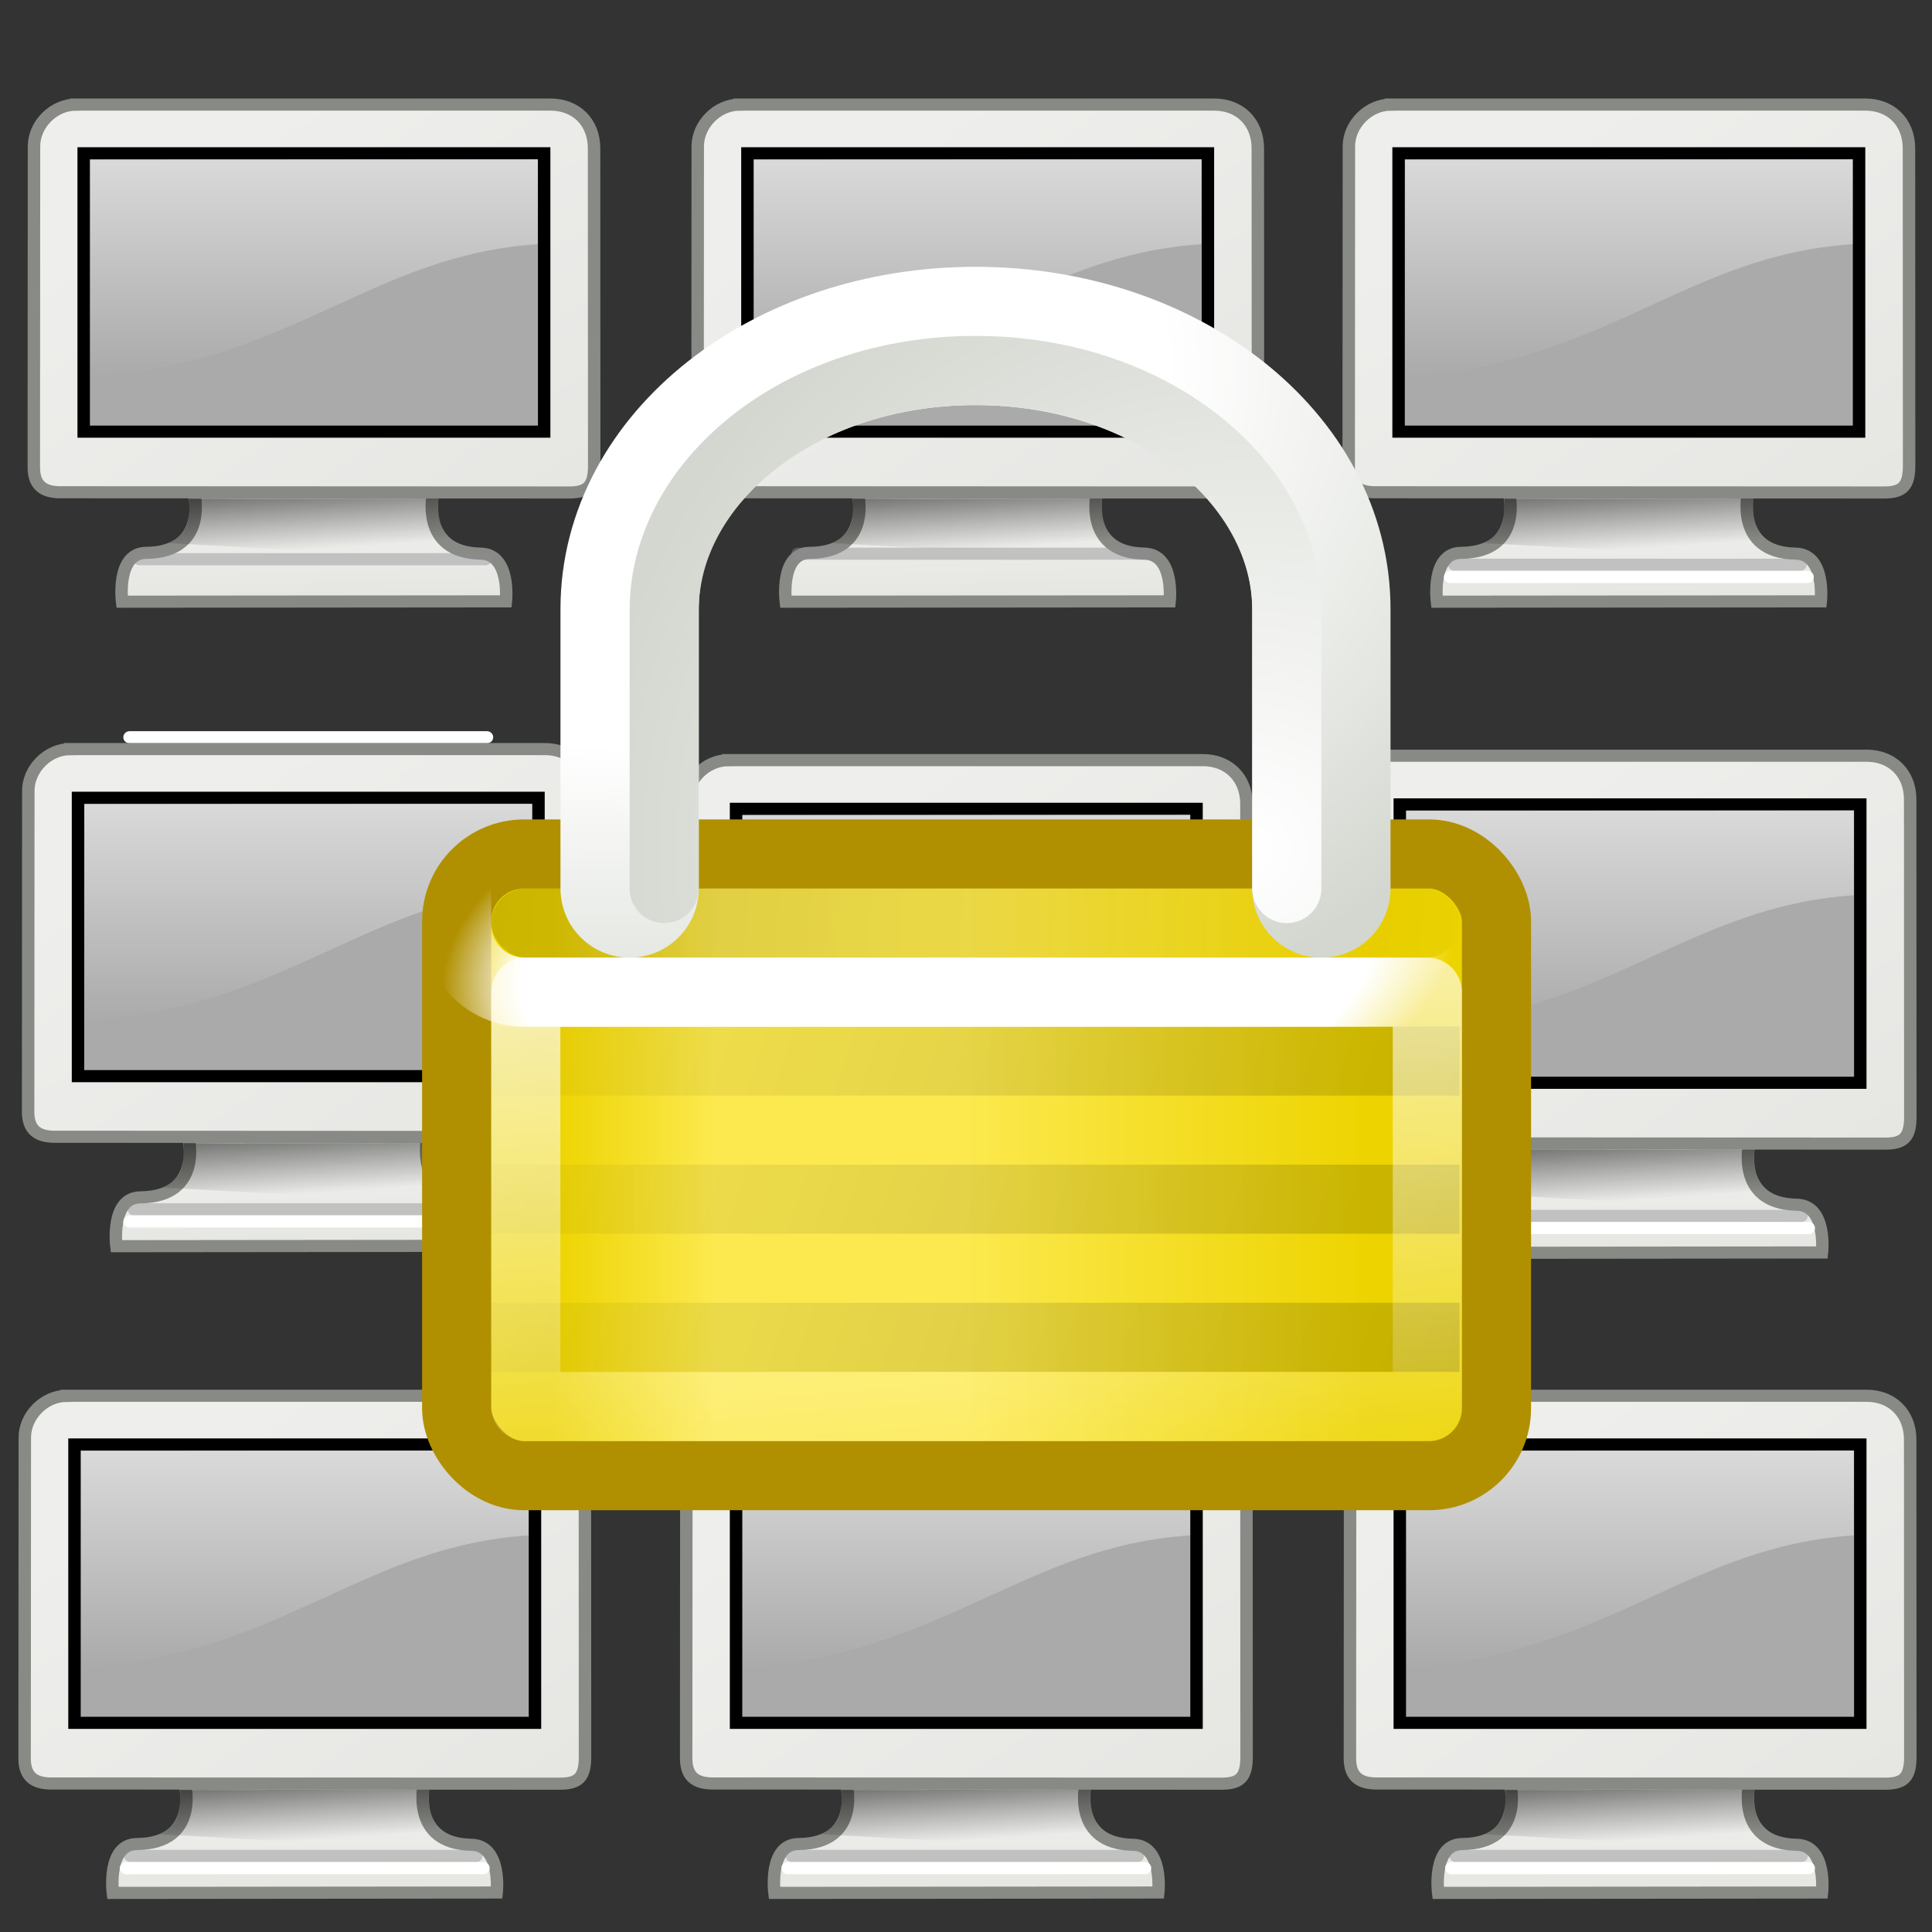
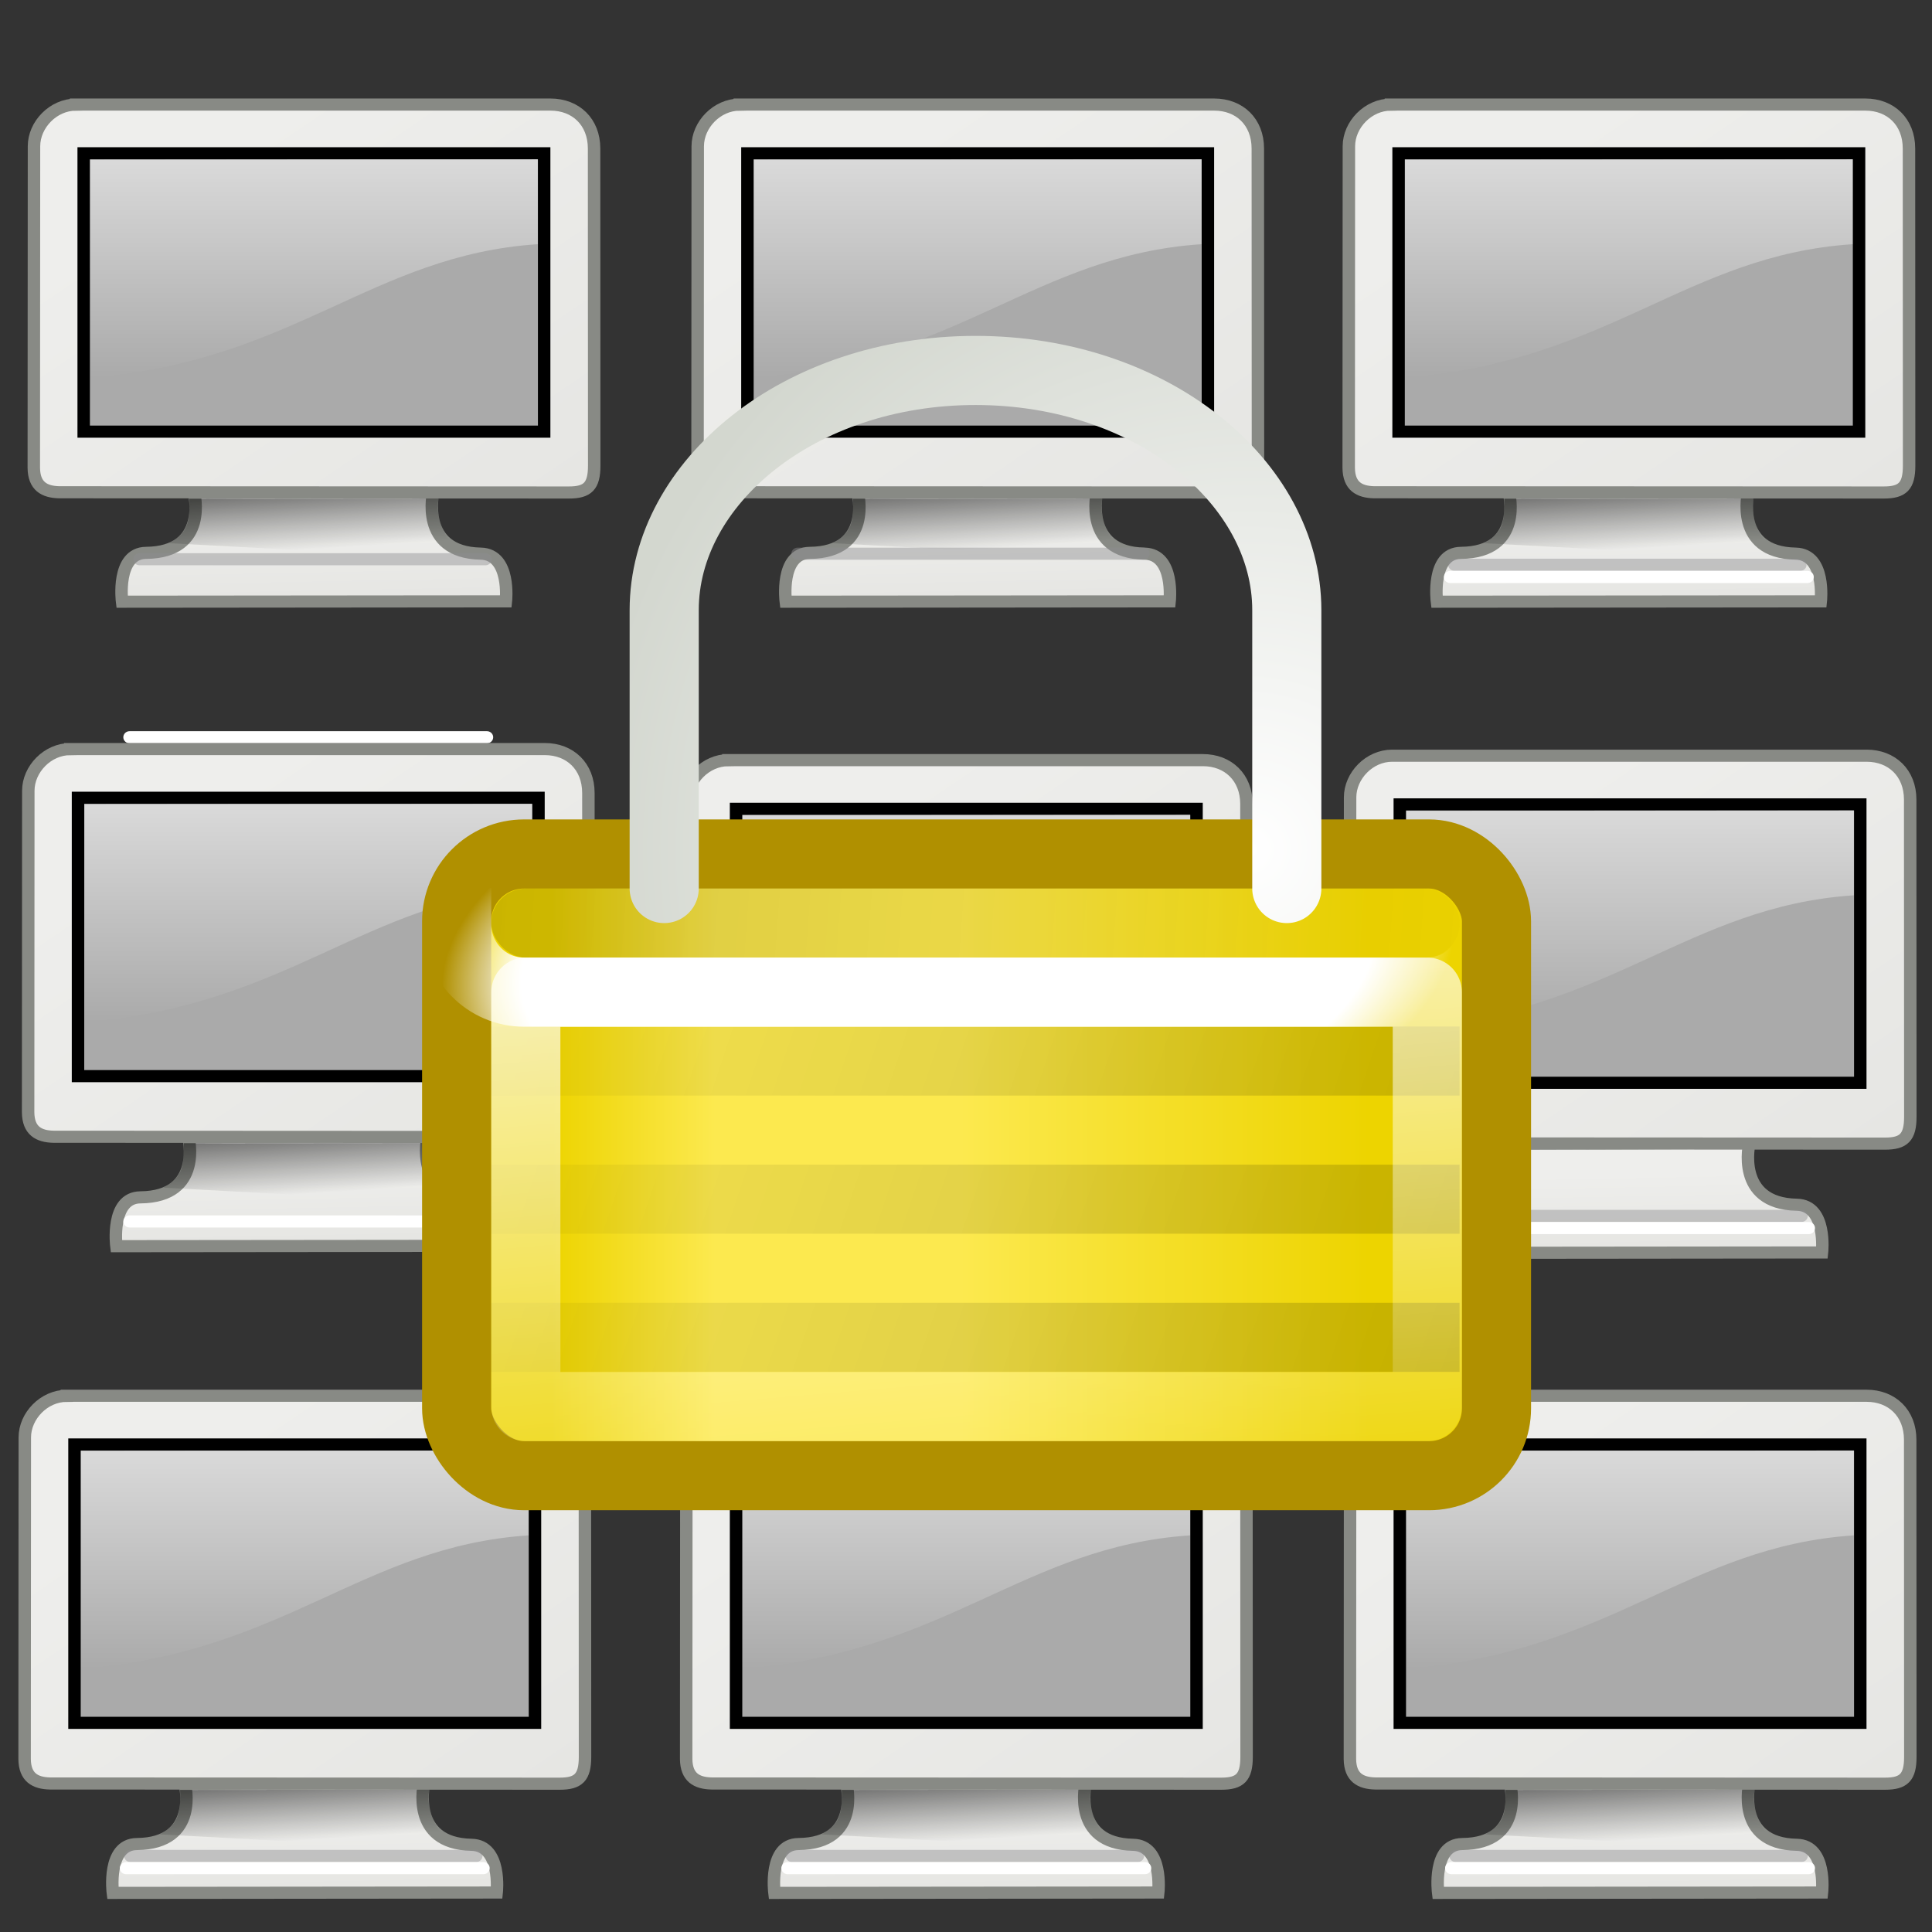
<svg xmlns="http://www.w3.org/2000/svg" xmlns:ns1="http://sodipodi.sourceforge.net/DTD/sodipodi-0.dtd" xmlns:ns2="http://www.inkscape.org/namespaces/inkscape" xmlns:xlink="http://www.w3.org/1999/xlink" width="128" height="128" id="svg3304" ns1:version="0.32" ns2:version="0.48.5 r10040" ns1:docname="lock_new.svg" ns2:output_extension="org.inkscape.output.svg.inkscape" version="1.1">
  <rect width="100%" height="100%" fill="#333333" stroke="none" />
  <defs id="defs3306">
    <linearGradient id="linearGradient3877">
      <stop style="stop-color:white;stop-opacity:1;" offset="0" id="stop3879" />
      <stop id="stop3895" offset="0.843" style="stop-color:white;stop-opacity:1;" />
      <stop style="stop-color:white;stop-opacity:0;" offset="1" id="stop3881" />
    </linearGradient>
    <linearGradient id="linearGradient3866">
      <stop id="stop3868" offset="0" style="stop-color:white;stop-opacity:1;" />
      <stop id="stop3870" offset="1" style="stop-color:#d3d7cf;stop-opacity:1" />
    </linearGradient>
    <linearGradient ns2:collect="always" id="linearGradient3858">
      <stop style="stop-color:black;stop-opacity:1" offset="0" id="stop3860" />
      <stop style="stop-color:#c4a000;stop-opacity:0;" offset="1" id="stop3862" />
    </linearGradient>
    <linearGradient ns2:collect="always" id="linearGradient3776">
      <stop style="stop-color:black;stop-opacity:1;" offset="0" id="stop3778" />
      <stop style="stop-color:black;stop-opacity:0;" offset="1" id="stop3780" />
    </linearGradient>
    <linearGradient ns2:collect="always" id="linearGradient3734">
      <stop style="stop-color:white;stop-opacity:1;" offset="0" id="stop3736" />
      <stop style="stop-color:white;stop-opacity:0;" offset="1" id="stop3738" />
    </linearGradient>
    <linearGradient id="linearGradient2833">
      <stop style="stop-color:#edd400;stop-opacity:1" offset="0" id="stop2835" />
      <stop id="stop2841" offset="0.2" style="stop-color:#fce94f;stop-opacity:1;" />
      <stop style="stop-color:#fce94f;stop-opacity:1;" offset="0.5" id="stop2843" />
      <stop style="stop-color:#edd400;stop-opacity:1" offset="1" id="stop2837" />
    </linearGradient>
    <linearGradient id="linearGradient2817">
      <stop style="stop-color:white;stop-opacity:1;" offset="0" id="stop2819" />
      <stop id="stop3899" offset="0.506" style="stop-color:white;stop-opacity:1;" />
      <stop style="stop-color:#d3d7cf;stop-opacity:1" offset="1" id="stop2821" />
    </linearGradient>
    <linearGradient id="linearGradient5233">
      <stop style="stop-color:#555753;stop-opacity:1" offset="0" id="stop5235" />
      <stop style="stop-color:black;stop-opacity:1" offset="1" id="stop5237" />
    </linearGradient>
    <linearGradient id="linearGradient5137">
      <stop style="stop-color:#eeeeec;stop-opacity:1;" offset="0" id="stop5139" />
      <stop style="stop-color:#e6e6e3;stop-opacity:1;" offset="1" id="stop5141" />
    </linearGradient>
    <linearGradient ns2:collect="always" id="linearGradient6240">
      <stop style="stop-color:#ffffff;stop-opacity:1;" offset="0" id="stop6242" />
      <stop style="stop-color:#ffffff;stop-opacity:0;" offset="1" id="stop6244" />
    </linearGradient>
    <linearGradient id="linearGradient11400">
      <stop style="stop-color:#000000;stop-opacity:1;" offset="0" id="stop11402" />
      <stop style="stop-color:#000000;stop-opacity:0;" offset="1" id="stop11404" />
    </linearGradient>
    <linearGradient ns2:collect="always" xlink:href="#linearGradient6240" id="linearGradient6246" x1="20.157" y1="5.1" x2="20.157" y2="26.039" gradientUnits="userSpaceOnUse" gradientTransform="matrix(2.646,0,0,2.642,2.2740707e-8,1.031)" />
    <radialGradient ns2:collect="always" xlink:href="#linearGradient3866" id="radialGradient3795" gradientUnits="userSpaceOnUse" gradientTransform="matrix(4.95,0,0,4.931,-99.257,-14.652)" cx="27.953" cy="18.315" fx="27.953" fy="18.315" r="5.128" />
    <linearGradient ns2:collect="always" xlink:href="#linearGradient3776" id="linearGradient3801" gradientUnits="userSpaceOnUse" x1="42.471" y1="32.399" x2="13.479" y2="22.633" />
    <linearGradient ns2:collect="always" xlink:href="#linearGradient3734" id="linearGradient3822" gradientUnits="userSpaceOnUse" gradientTransform="matrix(2.646,0,0,2.285,-34.854,34.268)" x1="18.219" y1="20.469" x2="19.188" y2="30.438" />
    <linearGradient ns2:collect="always" xlink:href="#linearGradient2833" id="linearGradient3830" gradientUnits="userSpaceOnUse" gradientTransform="matrix(2.646,0,0,2.661,-34.854,23.946)" x1="17.871" y1="23.875" x2="29.689" y2="23.875" />
    <radialGradient ns2:collect="always" xlink:href="#linearGradient2817" id="radialGradient3833" gradientUnits="userSpaceOnUse" gradientTransform="matrix(6.819,0,0,4.757,-117.597,-0.47)" cx="19.469" cy="12.117" fx="19.469" fy="12.117" r="6.016" />
    <linearGradient ns2:collect="always" xlink:href="#linearGradient3776" id="linearGradient3846" gradientUnits="userSpaceOnUse" x1="42.471" y1="32.399" x2="13.479" y2="22.633" />
    <linearGradient ns2:collect="always" xlink:href="#linearGradient3776" id="linearGradient3848" gradientUnits="userSpaceOnUse" x1="42.471" y1="32.399" x2="13.479" y2="22.633" />
    <linearGradient ns2:collect="always" xlink:href="#linearGradient3776" id="linearGradient3850" gradientUnits="userSpaceOnUse" x1="42.471" y1="32.399" x2="13.479" y2="22.633" />
    <linearGradient ns2:collect="always" xlink:href="#linearGradient3858" id="linearGradient3864" x1="13.5" y1="17.844" x2="36" y2="19.5" gradientUnits="userSpaceOnUse" gradientTransform="matrix(2.646,0,0,2.642,-34.854,26.948)" />
    <radialGradient ns2:collect="always" xlink:href="#linearGradient3877" id="radialGradient3893" cx="23.583" cy="19.995" fx="23.583" fy="19.995" r="8" gradientTransform="matrix(2.418,-0.175,0.079,1.089,-31.001,62.153)" gradientUnits="userSpaceOnUse" />
    <linearGradient ns2:collect="always" xlink:href="#linearGradient6240-07-1-8-94" id="linearGradient4411-38" gradientUnits="userSpaceOnUse" gradientTransform="matrix(0.451,0,0,0.451,77.025,68.776)" x1="20.157" y1="5.1" x2="20.157" y2="26.039" />
    <linearGradient ns2:collect="always" id="linearGradient6240-07-1-8-94">
      <stop offset="0" id="stop6242-5-8-9-6" style="stop-color:#ffffff;stop-opacity:1" />
      <stop offset="1" id="stop6244-3-7-2-0" style="stop-color:#ffffff;stop-opacity:0" />
    </linearGradient>
    <linearGradient ns2:collect="always" xlink:href="#linearGradient11400-5-57-5-646" id="linearGradient4416-83" gradientUnits="userSpaceOnUse" gradientTransform="matrix(0.451,0,0,0.451,77.025,68.776)" x1="23.155" y1="34.573" x2="23.529" y2="40.22" />
    <linearGradient id="linearGradient11400-5-57-5-646">
      <stop style="stop-color:#000000;stop-opacity:1;" offset="0" id="stop11402-9-1-1-66" />
      <stop style="stop-color:#000000;stop-opacity:0;" offset="1" id="stop11404-1-94-2-9" />
    </linearGradient>
    <radialGradient ns2:collect="always" xlink:href="#linearGradient5233-22-36-0-34" id="radialGradient4419-63" gradientUnits="userSpaceOnUse" gradientTransform="matrix(0.556,0,0,0.351,74.507,69.747)" cx="24.006" cy="32.997" fx="24.006" fy="32.997" r="19" />
    <linearGradient id="linearGradient5233-22-36-0-34">
      <stop offset="0" id="stop5235-1-9-7-99" style="stop-color:#aaaaaa;stop-opacity:1" />
      <stop offset="1" id="stop5237-0-9-6-2" style="stop-color:#aaaaaa;stop-opacity:1" />
    </linearGradient>
    <linearGradient ns2:collect="always" xlink:href="#linearGradient5137-8-2-9-7" id="linearGradient4422-3" gradientUnits="userSpaceOnUse" gradientTransform="matrix(0.451,0,0,0.451,77.025,68.776)" x1="17.248" y1="6.376" x2="39.904" y2="38.876" />
    <linearGradient id="linearGradient5137-8-2-9-7">
      <stop style="stop-color:#eeeeec;stop-opacity:1;" offset="0" id="stop5139-8-0-2-13" />
      <stop style="stop-color:#e6e6e3;stop-opacity:1;" offset="1" id="stop5141-3-6-5-27" />
    </linearGradient>
    <linearGradient y2="43.826" x2="31.861" y1="37.842" x1="31.743" gradientTransform="matrix(0.451,0,0,0.451,77.025,68.776)" gradientUnits="userSpaceOnUse" id="linearGradient4507-15" xlink:href="#linearGradient5137-8-2-9-7" ns2:collect="always" />
    <linearGradient id="linearGradient4178">
      <stop style="stop-color:#eeeeec;stop-opacity:1;" offset="0" id="stop4180" />
      <stop style="stop-color:#e6e6e3;stop-opacity:1;" offset="1" id="stop4182" />
    </linearGradient>
    <linearGradient ns2:collect="always" xlink:href="#linearGradient6240-07-1-8-9" id="linearGradient4411-79" gradientUnits="userSpaceOnUse" gradientTransform="matrix(0.451,0,0,0.451,52.982,68.776)" x1="20.157" y1="5.1" x2="20.157" y2="26.039" />
    <linearGradient ns2:collect="always" id="linearGradient6240-07-1-8-9">
      <stop offset="0" id="stop6242-5-8-9-33" style="stop-color:#ffffff;stop-opacity:1" />
      <stop offset="1" id="stop6244-3-7-2-85" style="stop-color:#ffffff;stop-opacity:0" />
    </linearGradient>
    <linearGradient ns2:collect="always" xlink:href="#linearGradient11400-5-57-5-64" id="linearGradient4416-85" gradientUnits="userSpaceOnUse" gradientTransform="matrix(0.451,0,0,0.451,52.982,68.776)" x1="23.155" y1="34.573" x2="23.529" y2="40.22" />
    <linearGradient id="linearGradient11400-5-57-5-64">
      <stop style="stop-color:#000000;stop-opacity:1;" offset="0" id="stop11402-9-1-1-06" />
      <stop style="stop-color:#000000;stop-opacity:0;" offset="1" id="stop11404-1-94-2-41" />
    </linearGradient>
    <radialGradient ns2:collect="always" xlink:href="#linearGradient5233-22-36-0-12" id="radialGradient4419-6" gradientUnits="userSpaceOnUse" gradientTransform="matrix(0.556,0,0,0.351,50.465,69.747)" cx="24.006" cy="32.997" fx="24.006" fy="32.997" r="19" />
    <linearGradient id="linearGradient5233-22-36-0-12">
      <stop offset="0" id="stop5235-1-9-7-7" style="stop-color:#aaaaaa;stop-opacity:1" />
      <stop offset="1" id="stop5237-0-9-6-44" style="stop-color:#aaaaaa;stop-opacity:1" />
    </linearGradient>
    <linearGradient ns2:collect="always" xlink:href="#linearGradient5137-8-2-9-10" id="linearGradient4422-19" gradientUnits="userSpaceOnUse" gradientTransform="matrix(0.451,0,0,0.451,52.982,68.776)" x1="17.248" y1="6.376" x2="39.904" y2="38.876" />
    <linearGradient id="linearGradient5137-8-2-9-10">
      <stop style="stop-color:#eeeeec;stop-opacity:1;" offset="0" id="stop5139-8-0-2-87" />
      <stop style="stop-color:#e6e6e3;stop-opacity:1;" offset="1" id="stop5141-3-6-5-28" />
    </linearGradient>
    <linearGradient y2="43.826" x2="31.861" y1="37.842" x1="31.743" gradientTransform="matrix(0.451,0,0,0.451,52.982,68.776)" gradientUnits="userSpaceOnUse" id="linearGradient4507-5" xlink:href="#linearGradient5137-8-2-9-10" ns2:collect="always" />
    <linearGradient id="linearGradient4201">
      <stop style="stop-color:#eeeeec;stop-opacity:1;" offset="0" id="stop4203" />
      <stop style="stop-color:#e6e6e3;stop-opacity:1;" offset="1" id="stop4205" />
    </linearGradient>
    <linearGradient ns2:collect="always" xlink:href="#linearGradient6240-07-1-8-3" id="linearGradient4411-3" gradientUnits="userSpaceOnUse" gradientTransform="matrix(0.451,0,0,0.451,29.018,68.776)" x1="20.157" y1="5.1" x2="20.157" y2="26.039" />
    <linearGradient ns2:collect="always" id="linearGradient6240-07-1-8-3">
      <stop offset="0" id="stop6242-5-8-9-4" style="stop-color:#ffffff;stop-opacity:1" />
      <stop offset="1" id="stop6244-3-7-2-32" style="stop-color:#ffffff;stop-opacity:0" />
    </linearGradient>
    <linearGradient ns2:collect="always" xlink:href="#linearGradient11400-5-57-5-2" id="linearGradient4416-0" gradientUnits="userSpaceOnUse" gradientTransform="matrix(0.451,0,0,0.451,29.018,68.776)" x1="23.155" y1="34.573" x2="23.529" y2="40.22" />
    <linearGradient id="linearGradient11400-5-57-5-2">
      <stop style="stop-color:#000000;stop-opacity:1;" offset="0" id="stop11402-9-1-1-8" />
      <stop style="stop-color:#000000;stop-opacity:0;" offset="1" id="stop11404-1-94-2-0" />
    </linearGradient>
    <radialGradient ns2:collect="always" xlink:href="#linearGradient5233-22-36-0-16" id="radialGradient4419-98" gradientUnits="userSpaceOnUse" gradientTransform="matrix(0.556,0,0,0.351,26.5,69.747)" cx="24.006" cy="32.997" fx="24.006" fy="32.997" r="19" />
    <linearGradient id="linearGradient5233-22-36-0-16">
      <stop offset="0" id="stop5235-1-9-7-4" style="stop-color:#aaaaaa;stop-opacity:1" />
      <stop offset="1" id="stop5237-0-9-6-46" style="stop-color:#aaaaaa;stop-opacity:1" />
    </linearGradient>
    <linearGradient ns2:collect="always" xlink:href="#linearGradient5137-8-2-9-27" id="linearGradient4422-1" gradientUnits="userSpaceOnUse" gradientTransform="matrix(0.451,0,0,0.451,29.018,68.776)" x1="17.248" y1="6.376" x2="39.904" y2="38.876" />
    <linearGradient id="linearGradient5137-8-2-9-27">
      <stop style="stop-color:#eeeeec;stop-opacity:1;" offset="0" id="stop5139-8-0-2-14" />
      <stop style="stop-color:#e6e6e3;stop-opacity:1;" offset="1" id="stop5141-3-6-5-30" />
    </linearGradient>
    <linearGradient y2="43.826" x2="31.861" y1="37.842" x1="31.743" gradientTransform="matrix(0.451,0,0,0.451,29.018,68.776)" gradientUnits="userSpaceOnUse" id="linearGradient4507-1" xlink:href="#linearGradient5137-8-2-9-27" ns2:collect="always" />
    <linearGradient id="linearGradient4224">
      <stop style="stop-color:#eeeeec;stop-opacity:1;" offset="0" id="stop4226" />
      <stop style="stop-color:#e6e6e3;stop-opacity:1;" offset="1" id="stop4228" />
    </linearGradient>
    <linearGradient ns2:collect="always" xlink:href="#linearGradient6240-07-1-8-5" id="linearGradient4411-7" gradientUnits="userSpaceOnUse" gradientTransform="matrix(0.451,0,0,0.451,77.025,44.939)" x1="20.157" y1="5.1" x2="20.157" y2="26.039" />
    <linearGradient ns2:collect="always" id="linearGradient6240-07-1-8-5">
      <stop offset="0" id="stop6242-5-8-9-84" style="stop-color:#ffffff;stop-opacity:1" />
      <stop offset="1" id="stop6244-3-7-2-8" style="stop-color:#ffffff;stop-opacity:0" />
    </linearGradient>
    <linearGradient ns2:collect="always" xlink:href="#linearGradient11400-5-57-5-4" id="linearGradient4416-8" gradientUnits="userSpaceOnUse" gradientTransform="matrix(0.451,0,0,0.451,77.025,44.939)" x1="23.155" y1="34.573" x2="23.529" y2="40.22" />
    <linearGradient id="linearGradient11400-5-57-5-4">
      <stop style="stop-color:#000000;stop-opacity:1;" offset="0" id="stop11402-9-1-1-9" />
      <stop style="stop-color:#000000;stop-opacity:0;" offset="1" id="stop11404-1-94-2-4" />
    </linearGradient>
    <radialGradient ns2:collect="always" xlink:href="#linearGradient5233-22-36-0-5" id="radialGradient4419-9" gradientUnits="userSpaceOnUse" gradientTransform="matrix(0.556,0,0,0.351,74.507,45.91)" cx="24.006" cy="32.997" fx="24.006" fy="32.997" r="19" />
    <linearGradient id="linearGradient5233-22-36-0-5">
      <stop offset="0" id="stop5235-1-9-7-9" style="stop-color:#aaaaaa;stop-opacity:1" />
      <stop offset="1" id="stop5237-0-9-6-1" style="stop-color:#aaaaaa;stop-opacity:1" />
    </linearGradient>
    <linearGradient ns2:collect="always" xlink:href="#linearGradient5137-8-2-9-1" id="linearGradient4422-66" gradientUnits="userSpaceOnUse" gradientTransform="matrix(0.451,0,0,0.451,77.025,44.939)" x1="17.248" y1="6.376" x2="39.904" y2="38.876" />
    <linearGradient id="linearGradient5137-8-2-9-1">
      <stop style="stop-color:#eeeeec;stop-opacity:1;" offset="0" id="stop5139-8-0-2-0" />
      <stop style="stop-color:#e6e6e3;stop-opacity:1;" offset="1" id="stop5141-3-6-5-5" />
    </linearGradient>
    <linearGradient y2="43.826" x2="31.861" y1="37.842" x1="31.743" gradientTransform="matrix(0.451,0,0,0.451,77.025,44.939)" gradientUnits="userSpaceOnUse" id="linearGradient4507-49" xlink:href="#linearGradient5137-8-2-9-1" ns2:collect="always" />
    <linearGradient id="linearGradient4247">
      <stop style="stop-color:#eeeeec;stop-opacity:1;" offset="0" id="stop4249" />
      <stop style="stop-color:#e6e6e3;stop-opacity:1;" offset="1" id="stop4251" />
    </linearGradient>
    <linearGradient ns2:collect="always" xlink:href="#linearGradient6240-07-1-8-1" id="linearGradient4411-9" gradientUnits="userSpaceOnUse" gradientTransform="matrix(0.451,0,0,0.451,52.982,45.104)" x1="20.157" y1="5.1" x2="20.157" y2="26.039" />
    <linearGradient ns2:collect="always" id="linearGradient6240-07-1-8-1">
      <stop offset="0" id="stop6242-5-8-9-8" style="stop-color:#ffffff;stop-opacity:1" />
      <stop offset="1" id="stop6244-3-7-2-3" style="stop-color:#ffffff;stop-opacity:0" />
    </linearGradient>
    <linearGradient ns2:collect="always" xlink:href="#linearGradient11400-5-57-5-6" id="linearGradient4416-3" gradientUnits="userSpaceOnUse" gradientTransform="matrix(0.451,0,0,0.451,52.982,45.104)" x1="23.155" y1="34.573" x2="23.529" y2="40.22" />
    <linearGradient id="linearGradient11400-5-57-5-6">
      <stop style="stop-color:#000000;stop-opacity:1;" offset="0" id="stop11402-9-1-1-0" />
      <stop style="stop-color:#000000;stop-opacity:0;" offset="1" id="stop11404-1-94-2-5" />
    </linearGradient>
    <radialGradient ns2:collect="always" xlink:href="#linearGradient5233-22-36-0-00" id="radialGradient4419-2" gradientUnits="userSpaceOnUse" gradientTransform="matrix(0.556,0,0,0.351,50.465,46.075)" cx="24.006" cy="32.997" fx="24.006" fy="32.997" r="19" />
    <linearGradient id="linearGradient5233-22-36-0-00">
      <stop offset="0" id="stop5235-1-9-7-1" style="stop-color:#aaaaaa;stop-opacity:1" />
      <stop offset="1" id="stop5237-0-9-6-43" style="stop-color:#aaaaaa;stop-opacity:1" />
    </linearGradient>
    <linearGradient ns2:collect="always" xlink:href="#linearGradient5137-8-2-9-5" id="linearGradient4422-6" gradientUnits="userSpaceOnUse" gradientTransform="matrix(0.451,0,0,0.451,52.982,45.104)" x1="17.248" y1="6.376" x2="39.904" y2="38.876" />
    <linearGradient id="linearGradient5137-8-2-9-5">
      <stop style="stop-color:#eeeeec;stop-opacity:1;" offset="0" id="stop5139-8-0-2-19" />
      <stop style="stop-color:#e6e6e3;stop-opacity:1;" offset="1" id="stop5141-3-6-5-4" />
    </linearGradient>
    <linearGradient y2="43.826" x2="31.861" y1="37.842" x1="31.743" gradientTransform="matrix(0.451,0,0,0.451,52.982,45.104)" gradientUnits="userSpaceOnUse" id="linearGradient4507-2" xlink:href="#linearGradient5137-8-2-9-5" ns2:collect="always" />
    <linearGradient id="linearGradient4270">
      <stop style="stop-color:#eeeeec;stop-opacity:1;" offset="0" id="stop4272" />
      <stop style="stop-color:#e6e6e3;stop-opacity:1;" offset="1" id="stop4274" />
    </linearGradient>
    <linearGradient ns2:collect="always" xlink:href="#linearGradient6240-07-1-8-28" id="linearGradient4411-03" gradientUnits="userSpaceOnUse" gradientTransform="matrix(0.451,0,0,0.451,29.145,44.692)" x1="20.157" y1="5.1" x2="20.157" y2="26.039" />
    <linearGradient ns2:collect="always" id="linearGradient6240-07-1-8-28">
      <stop offset="0" id="stop6242-5-8-9-20" style="stop-color:#ffffff;stop-opacity:1" />
      <stop offset="1" id="stop6244-3-7-2-5" style="stop-color:#ffffff;stop-opacity:0" />
    </linearGradient>
    <linearGradient ns2:collect="always" xlink:href="#linearGradient11400-5-57-5-1" id="linearGradient4416-64" gradientUnits="userSpaceOnUse" gradientTransform="matrix(0.451,0,0,0.451,29.145,44.692)" x1="23.155" y1="34.573" x2="23.529" y2="40.22" />
    <linearGradient id="linearGradient11400-5-57-5-1">
      <stop style="stop-color:#000000;stop-opacity:1;" offset="0" id="stop11402-9-1-1-64" />
      <stop style="stop-color:#000000;stop-opacity:0;" offset="1" id="stop11404-1-94-2-26" />
    </linearGradient>
    <radialGradient ns2:collect="always" xlink:href="#linearGradient5233-22-36-0-3" id="radialGradient4419-0" gradientUnits="userSpaceOnUse" gradientTransform="matrix(0.556,0,0,0.351,26.628,45.663)" cx="24.006" cy="32.997" fx="24.006" fy="32.997" r="19" />
    <linearGradient id="linearGradient5233-22-36-0-3">
      <stop offset="0" id="stop5235-1-9-7-8" style="stop-color:#aaaaaa;stop-opacity:1" />
      <stop offset="1" id="stop5237-0-9-6-4" style="stop-color:#aaaaaa;stop-opacity:1" />
    </linearGradient>
    <linearGradient ns2:collect="always" xlink:href="#linearGradient5137-8-2-9-39" id="linearGradient4422-0" gradientUnits="userSpaceOnUse" gradientTransform="matrix(0.451,0,0,0.451,29.145,44.692)" x1="17.248" y1="6.376" x2="39.904" y2="38.876" />
    <linearGradient id="linearGradient5137-8-2-9-39">
      <stop style="stop-color:#eeeeec;stop-opacity:1;" offset="0" id="stop5139-8-0-2-8" />
      <stop style="stop-color:#e6e6e3;stop-opacity:1;" offset="1" id="stop5141-3-6-5-3" />
    </linearGradient>
    <linearGradient y2="43.826" x2="31.861" y1="37.842" x1="31.743" gradientTransform="matrix(0.451,0,0,0.451,29.145,44.692)" gradientUnits="userSpaceOnUse" id="linearGradient4507-4" xlink:href="#linearGradient5137-8-2-9-39" ns2:collect="always" />
    <linearGradient id="linearGradient4293">
      <stop style="stop-color:#eeeeec;stop-opacity:1;" offset="0" id="stop4295" />
      <stop style="stop-color:#e6e6e3;stop-opacity:1;" offset="1" id="stop4297" />
    </linearGradient>
    <linearGradient ns2:collect="always" xlink:href="#linearGradient6240-07-1-8-8" id="linearGradient4411-2" gradientUnits="userSpaceOnUse" gradientTransform="matrix(0.451,0,0,0.451,76.981,20.69)" x1="20.157" y1="5.1" x2="20.157" y2="26.039" />
    <linearGradient ns2:collect="always" id="linearGradient6240-07-1-8-8">
      <stop offset="0" id="stop6242-5-8-9-3" style="stop-color:#ffffff;stop-opacity:1" />
      <stop offset="1" id="stop6244-3-7-2-2" style="stop-color:#ffffff;stop-opacity:0" />
    </linearGradient>
    <linearGradient ns2:collect="always" xlink:href="#linearGradient11400-5-57-5-86" id="linearGradient4416-69" gradientUnits="userSpaceOnUse" gradientTransform="matrix(0.451,0,0,0.451,76.981,20.69)" x1="23.155" y1="34.573" x2="23.529" y2="40.22" />
    <linearGradient id="linearGradient11400-5-57-5-86">
      <stop style="stop-color:#000000;stop-opacity:1;" offset="0" id="stop11402-9-1-1-1" />
      <stop style="stop-color:#000000;stop-opacity:0;" offset="1" id="stop11404-1-94-2-2" />
    </linearGradient>
    <radialGradient ns2:collect="always" xlink:href="#linearGradient5233-22-36-0-0" id="radialGradient4419-4" gradientUnits="userSpaceOnUse" gradientTransform="matrix(0.556,0,0,0.351,74.463,21.661)" cx="24.006" cy="32.997" fx="24.006" fy="32.997" r="19" />
    <linearGradient id="linearGradient5233-22-36-0-0">
      <stop offset="0" id="stop5235-1-9-7-0" style="stop-color:#aaaaaa;stop-opacity:1" />
      <stop offset="1" id="stop5237-0-9-6-0" style="stop-color:#aaaaaa;stop-opacity:1" />
    </linearGradient>
    <linearGradient ns2:collect="always" xlink:href="#linearGradient5137-8-2-9-3" id="linearGradient4422-8" gradientUnits="userSpaceOnUse" gradientTransform="matrix(0.451,0,0,0.451,76.981,20.69)" x1="17.248" y1="6.376" x2="39.904" y2="38.876" />
    <linearGradient id="linearGradient5137-8-2-9-3">
      <stop style="stop-color:#eeeeec;stop-opacity:1;" offset="0" id="stop5139-8-0-2-1" />
      <stop style="stop-color:#e6e6e3;stop-opacity:1;" offset="1" id="stop5141-3-6-5-2" />
    </linearGradient>
    <linearGradient y2="43.826" x2="31.861" y1="37.842" x1="31.743" gradientTransform="matrix(0.451,0,0,0.451,76.981,20.69)" gradientUnits="userSpaceOnUse" id="linearGradient4507-8" xlink:href="#linearGradient5137-8-2-9-3" ns2:collect="always" />
    <linearGradient id="linearGradient4316">
      <stop style="stop-color:#eeeeec;stop-opacity:1;" offset="0" id="stop4318" />
      <stop style="stop-color:#e6e6e3;stop-opacity:1;" offset="1" id="stop4320" />
    </linearGradient>
    <linearGradient ns2:collect="always" xlink:href="#linearGradient6240-07-1-8-2" id="linearGradient4411-0" gradientUnits="userSpaceOnUse" gradientTransform="matrix(0.451,0,0,0.451,53.394,20.69)" x1="20.157" y1="5.1" x2="20.157" y2="26.039" />
    <linearGradient ns2:collect="always" id="linearGradient6240-07-1-8-2">
      <stop offset="0" id="stop6242-5-8-9-2" style="stop-color:#ffffff;stop-opacity:1" />
      <stop offset="1" id="stop6244-3-7-2-6" style="stop-color:#ffffff;stop-opacity:0" />
    </linearGradient>
    <linearGradient ns2:collect="always" xlink:href="#linearGradient11400-5-57-5-8" id="linearGradient4416-6" gradientUnits="userSpaceOnUse" gradientTransform="matrix(0.451,0,0,0.451,53.394,20.69)" x1="23.155" y1="34.573" x2="23.529" y2="40.22" />
    <linearGradient id="linearGradient11400-5-57-5-8">
      <stop style="stop-color:#000000;stop-opacity:1;" offset="0" id="stop11402-9-1-1-6" />
      <stop style="stop-color:#000000;stop-opacity:0;" offset="1" id="stop11404-1-94-2-8" />
    </linearGradient>
    <radialGradient ns2:collect="always" xlink:href="#linearGradient5233-22-36-0-1" id="radialGradient4419-3" gradientUnits="userSpaceOnUse" gradientTransform="matrix(0.556,0,0,0.351,50.876,21.661)" cx="24.006" cy="32.997" fx="24.006" fy="32.997" r="19" />
    <linearGradient id="linearGradient5233-22-36-0-1">
      <stop offset="0" id="stop5235-1-9-7-3" style="stop-color:#aaaaaa;stop-opacity:1" />
      <stop offset="1" id="stop5237-0-9-6-8" style="stop-color:#aaaaaa;stop-opacity:1" />
    </linearGradient>
    <linearGradient ns2:collect="always" xlink:href="#linearGradient5137-8-2-9-2" id="linearGradient4422-5" gradientUnits="userSpaceOnUse" gradientTransform="matrix(0.451,0,0,0.451,53.394,20.69)" x1="17.248" y1="6.376" x2="39.904" y2="38.876" />
    <linearGradient id="linearGradient5137-8-2-9-2">
      <stop style="stop-color:#eeeeec;stop-opacity:1;" offset="0" id="stop5139-8-0-2-9" />
      <stop style="stop-color:#e6e6e3;stop-opacity:1;" offset="1" id="stop5141-3-6-5-9" />
    </linearGradient>
    <linearGradient y2="43.826" x2="31.861" y1="37.842" x1="31.743" gradientTransform="matrix(0.451,0,0,0.451,53.394,20.69)" gradientUnits="userSpaceOnUse" id="linearGradient4507" xlink:href="#linearGradient5137-8-2-9-2" ns2:collect="always" />
    <linearGradient id="linearGradient4339">
      <stop style="stop-color:#eeeeec;stop-opacity:1;" offset="0" id="stop4341" />
      <stop style="stop-color:#e6e6e3;stop-opacity:1;" offset="1" id="stop4343" />
    </linearGradient>
    <linearGradient ns2:collect="always" xlink:href="#linearGradient6240-07-1-8" id="linearGradient4411" gradientUnits="userSpaceOnUse" gradientTransform="matrix(0.451,0,0,0.451,29.351,20.69)" x1="20.157" y1="5.1" x2="20.157" y2="26.039" />
    <linearGradient ns2:collect="always" id="linearGradient6240-07-1-8">
      <stop offset="0" id="stop6242-5-8-9" style="stop-color:#ffffff;stop-opacity:1" />
      <stop offset="1" id="stop6244-3-7-2" style="stop-color:#ffffff;stop-opacity:0" />
    </linearGradient>
    <linearGradient ns2:collect="always" xlink:href="#linearGradient11400-5-57-5" id="linearGradient4416" gradientUnits="userSpaceOnUse" gradientTransform="matrix(0.451,0,0,0.451,29.351,20.69)" x1="23.155" y1="34.573" x2="23.529" y2="40.22" />
    <linearGradient id="linearGradient11400-5-57-5">
      <stop style="stop-color:#000000;stop-opacity:1;" offset="0" id="stop11402-9-1-1" />
      <stop style="stop-color:#000000;stop-opacity:0;" offset="1" id="stop11404-1-94-2" />
    </linearGradient>
    <radialGradient ns2:collect="always" xlink:href="#linearGradient5233-22-36-0" id="radialGradient4419" gradientUnits="userSpaceOnUse" gradientTransform="matrix(0.556,0,0,0.351,26.834,21.661)" cx="24.006" cy="32.997" fx="24.006" fy="32.997" r="19" />
    <linearGradient id="linearGradient5233-22-36-0">
      <stop offset="0" id="stop5235-1-9-7" style="stop-color:#aaaaaa;stop-opacity:1" />
      <stop offset="1" id="stop5237-0-9-6" style="stop-color:#aaaaaa;stop-opacity:1" />
    </linearGradient>
    <linearGradient ns2:collect="always" xlink:href="#linearGradient5137-8-2-9" id="linearGradient4422" gradientUnits="userSpaceOnUse" gradientTransform="matrix(0.451,0,0,0.451,29.351,20.69)" x1="17.248" y1="6.376" x2="39.904" y2="38.876" />
    <linearGradient id="linearGradient5137-8-2-9">
      <stop style="stop-color:#eeeeec;stop-opacity:1;" offset="0" id="stop5139-8-0-2" />
      <stop style="stop-color:#e6e6e3;stop-opacity:1;" offset="1" id="stop5141-3-6-5" />
    </linearGradient>
    <linearGradient ns2:collect="always" xlink:href="#linearGradient5137-8-2-9" id="linearGradient4425" gradientUnits="userSpaceOnUse" gradientTransform="matrix(0.451,0,0,0.451,29.351,20.69)" x1="31.743" y1="37.842" x2="31.861" y2="43.826" />
    <linearGradient id="linearGradient4362">
      <stop style="stop-color:#eeeeec;stop-opacity:1;" offset="0" id="stop4364" />
      <stop style="stop-color:#e6e6e3;stop-opacity:1;" offset="1" id="stop4366" />
    </linearGradient>
    <linearGradient ns2:collect="always" xlink:href="#linearGradient2833" id="linearGradient3310" gradientUnits="userSpaceOnUse" gradientTransform="matrix(2.646,0,0,2.661,-34.854,23.946)" x1="17.871" y1="23.875" x2="29.689" y2="23.875" />
    <linearGradient ns2:collect="always" xlink:href="#linearGradient3776" id="linearGradient3312" gradientUnits="userSpaceOnUse" x1="42.471" y1="32.399" x2="13.479" y2="22.633" />
    <linearGradient ns2:collect="always" xlink:href="#linearGradient3776" id="linearGradient3314" gradientUnits="userSpaceOnUse" x1="42.471" y1="32.399" x2="13.479" y2="22.633" />
    <linearGradient ns2:collect="always" xlink:href="#linearGradient3776" id="linearGradient3316" gradientUnits="userSpaceOnUse" x1="42.471" y1="32.399" x2="13.479" y2="22.633" />
    <linearGradient ns2:collect="always" xlink:href="#linearGradient3776" id="linearGradient3318" gradientUnits="userSpaceOnUse" x1="42.471" y1="32.399" x2="13.479" y2="22.633" />
    <linearGradient ns2:collect="always" xlink:href="#linearGradient3734" id="linearGradient3320" gradientUnits="userSpaceOnUse" gradientTransform="matrix(2.646,0,0,2.285,-34.854,34.268)" x1="18.219" y1="20.469" x2="19.188" y2="30.438" />
    <linearGradient ns2:collect="always" xlink:href="#linearGradient3858" id="linearGradient3322" gradientUnits="userSpaceOnUse" gradientTransform="matrix(2.646,0,0,2.642,-34.854,26.948)" x1="13.5" y1="17.844" x2="36" y2="19.5" />
    <radialGradient ns2:collect="always" xlink:href="#linearGradient2817" id="radialGradient3324" gradientUnits="userSpaceOnUse" gradientTransform="matrix(6.819,0,0,4.757,-117.597,-0.47)" cx="19.469" cy="12.117" fx="19.469" fy="12.117" r="6.016" />
    <radialGradient ns2:collect="always" xlink:href="#linearGradient3866" id="radialGradient3326" gradientUnits="userSpaceOnUse" gradientTransform="matrix(4.95,0,0,4.931,-99.257,-14.652)" cx="27.953" cy="18.315" fx="27.953" fy="18.315" r="5.128" />
    <radialGradient ns2:collect="always" xlink:href="#linearGradient3877" id="radialGradient3328" gradientUnits="userSpaceOnUse" gradientTransform="matrix(2.418,-0.175,0.079,1.089,-31.001,62.153)" cx="23.583" cy="19.995" fx="23.583" fy="19.995" r="8" />
  </defs>
  <ns1:namedview ns2:zoom="4.4757769" ns2:window-width="956" ns2:window-height="1029" ns2:window-x="960" ns2:window-y="0" showguides="true" ns2:window-maximized="0" showgrid="true" showborder="true" ns2:cx="62.29523" ns2:cy="54.762675" ns2:current-layer="layer2" id="namedview232" />
  <g id="layer1" ns2:label="Layer 1" ns2:groupmode="layer" transform="matrix(1.829,0,0,1.779,-52.678,-32.669)">
    <g id="g3776">
      <path ns2:connector-curvature="0" style="color:#000000;fill:url(#linearGradient4425);fill-opacity:1;fill-rule:evenodd;stroke:#888a85;stroke-width:0.451;stroke-linecap:butt;stroke-linejoin:miter;stroke-miterlimit:4;stroke-opacity:1;stroke-dasharray:none;stroke-dashoffset:0;marker:none;visibility:visible;display:inline;overflow:visible" d="m 35.832,36.708 c 0,0 0.549,2.224 -1.738,2.245 -1.096,0.01 -0.871,1.819 -0.871,1.819 L 47.127,40.759 c 0,0 0.189,-1.756 -0.912,-1.777 -2.248,-0.042 -1.718,-2.302 -1.718,-2.302 l -8.666,0.028 z" id="path9222-0-0" ns1:nodetypes="csccscc" />
      <path ns2:connector-curvature="0" style="fill:url(#linearGradient4422);fill-opacity:1;fill-rule:evenodd;stroke:#888a85;stroke-width:0.451;stroke-linecap:butt;stroke-linejoin:miter;stroke-miterlimit:4;stroke-opacity:1" d="m 31.555,22.258 17.188,0 c 0.913,0 1.578,0.644 1.578,1.635 l 0.005,11.813 c 0,0.763 -0.238,0.999 -0.917,0.999 l -18.466,-0.009 c -0.532,-0.013 -0.91,-0.223 -0.917,-0.91 l 0.007,-11.977 c 0,-0.8 0.694,-1.55 1.522,-1.55 z" id="rect5040-49-2" ns1:nodetypes="ccccccccc" />
      <rect style="fill:url(#radialGradient4419);fill-opacity:1;fill-rule:evenodd;stroke:#000000;stroke-width:0.451px;stroke-linecap:butt;stroke-linejoin:miter;stroke-opacity:1" id="rect9208-1-7" width="16.68" height="10.367" x="31.833" y="24.072" />
      <path ns2:connector-curvature="0" style="opacity:0.6;fill:url(#linearGradient4416);fill-opacity:1;fill-rule:evenodd;stroke:none" d="m 35.659,36.936 c 0.038,0.979 -0.128,1.312 -0.736,1.657 l 10.646,0.585 c -0.428,-0.527 -1.05,-1.322 -0.88,-2.249 l -9.029,0.007 z" id="path10672-23-0" ns1:nodetypes="ccccc" />
      <path ns2:connector-curvature="0" style="fill:none;stroke:#8d8d8f;stroke-width:0.451px;stroke-linecap:round;stroke-linejoin:miter;stroke-opacity:0.439" d="m 33.856,39.19 c 3.023,8.79e-4 12.531,0 12.531,0" id="path6575-7-3" ns1:nodetypes="cc" />
      <path ns2:connector-curvature="0" style="opacity:0.65;fill:url(#linearGradient4411);fill-opacity:1;fill-rule:evenodd;stroke:none" d="m 32.066,24.311 0,8.118 c 7.413,-0.61 10.187,-4.559 16.214,-4.971 l 0,-3.161 -16.214,0.014 z" id="path4073-5-0" ns1:nodetypes="ccccc" />
    </g>
    <g id="g3784">
      <path ns2:connector-curvature="0" style="color:#000000;fill:url(#linearGradient4507);fill-opacity:1;fill-rule:evenodd;stroke:#888a85;stroke-width:0.451;stroke-linecap:butt;stroke-linejoin:miter;stroke-miterlimit:4;stroke-opacity:1;stroke-dasharray:none;stroke-dashoffset:0;marker:none;visibility:visible;display:inline;overflow:visible" d="m 59.874,36.708 c 0,0 0.549,2.224 -1.738,2.245 -1.096,0.01 -0.871,1.819 -0.871,1.819 L 71.17,40.759 c 0,0 0.189,-1.756 -0.912,-1.777 -2.248,-0.042 -1.718,-2.302 -1.718,-2.302 l -8.666,0.028 z" id="path9222-0-0-5" ns1:nodetypes="csccscc" />
      <path ns2:connector-curvature="0" style="fill:url(#linearGradient4422-5);fill-opacity:1;fill-rule:evenodd;stroke:#888a85;stroke-width:0.451;stroke-linecap:butt;stroke-linejoin:miter;stroke-miterlimit:4;stroke-opacity:1" d="m 55.598,22.258 17.188,0 c 0.913,0 1.578,0.644 1.578,1.635 l 0.005,11.813 c 0,0.763 -0.238,0.999 -0.917,0.999 l -18.466,-0.009 c -0.532,-0.013 -0.91,-0.223 -0.917,-0.91 l 0.007,-11.977 c 0,-0.8 0.694,-1.55 1.522,-1.55 z" id="rect5040-49-2-2" ns1:nodetypes="ccccccccc" />
      <rect style="fill:url(#radialGradient4419-3);fill-opacity:1;fill-rule:evenodd;stroke:#000000;stroke-width:0.451px;stroke-linecap:butt;stroke-linejoin:miter;stroke-opacity:1" id="rect9208-1-7-8" width="16.68" height="10.367" x="55.876" y="24.072" />
      <path ns2:connector-curvature="0" style="opacity:0.6;fill:url(#linearGradient4416-6);fill-opacity:1;fill-rule:evenodd;stroke:none" d="m 59.702,36.936 c 0.038,0.979 -0.128,1.312 -0.736,1.657 l 10.646,0.585 c -0.428,-0.527 -1.05,-1.322 -0.88,-2.249 l -9.029,0.007 z" id="path10672-23-0-3" ns1:nodetypes="ccccc" />
      <path ns2:connector-curvature="0" style="fill:none;stroke:#8d8d8f;stroke-width:0.451px;stroke-linecap:round;stroke-linejoin:miter;stroke-opacity:0.439" d="m 57.692,38.985 c 3.023,8.93e-4 12.531,0 12.531,0" id="path6575-7-3-6" ns1:nodetypes="cc" />
      <path ns2:connector-curvature="0" style="opacity:0.65;fill:url(#linearGradient4411-0);fill-opacity:1;fill-rule:evenodd;stroke:none" d="m 56.109,24.311 0,8.118 c 7.413,-0.61 10.187,-4.559 16.214,-4.971 l 0,-3.161 -16.214,0.014 z" id="path4073-5-0-4" ns1:nodetypes="ccccc" />
    </g>
    <g id="g3792">
      <path ns2:connector-curvature="0" style="color:#000000;fill:url(#linearGradient4507-8);fill-opacity:1;fill-rule:evenodd;stroke:#888a85;stroke-width:0.451;stroke-linecap:butt;stroke-linejoin:miter;stroke-miterlimit:4;stroke-opacity:1;stroke-dasharray:none;stroke-dashoffset:0;marker:none;visibility:visible;display:inline;overflow:visible" d="m 83.461,36.708 c 0,0 0.549,2.224 -1.738,2.245 -1.096,0.01 -0.871,1.819 -0.871,1.819 L 94.757,40.759 c 0,0 0.189,-1.756 -0.912,-1.777 -2.248,-0.042 -1.718,-2.302 -1.718,-2.302 l -8.666,0.028 z" id="path9222-0-0-0" ns1:nodetypes="csccscc" />
      <path ns2:connector-curvature="0" style="fill:url(#linearGradient4422-8);fill-opacity:1;fill-rule:evenodd;stroke:#888a85;stroke-width:0.451;stroke-linecap:butt;stroke-linejoin:miter;stroke-miterlimit:4;stroke-opacity:1" d="m 79.185,22.258 17.188,0 c 0.913,0 1.578,0.644 1.578,1.635 l 0.005,11.813 c 0,0.763 -0.238,0.999 -0.917,0.999 l -18.466,-0.009 c -0.532,-0.013 -0.91,-0.223 -0.917,-0.91 l 0.007,-11.977 c 0,-0.8 0.694,-1.55 1.522,-1.55 z" id="rect5040-49-2-8" ns1:nodetypes="ccccccccc" />
      <rect style="fill:url(#radialGradient4419-4);fill-opacity:1;fill-rule:evenodd;stroke:#000000;stroke-width:0.451px;stroke-linecap:butt;stroke-linejoin:miter;stroke-opacity:1" id="rect9208-1-7-9" width="16.68" height="10.367" x="79.463" y="24.072" />
      <path ns2:connector-curvature="0" style="opacity:0.6;fill:url(#linearGradient4416-69);fill-opacity:1;fill-rule:evenodd;stroke:none" d="m 83.289,36.936 c 0.038,0.979 -0.128,1.312 -0.736,1.657 l 10.646,0.585 c -0.428,-0.527 -1.05,-1.322 -0.88,-2.249 l -9.029,0.007 z" id="path10672-23-0-37" ns1:nodetypes="ccccc" />
      <path ns2:connector-curvature="0" style="fill:none;stroke:#8d8d8f;stroke-width:0.451px;stroke-linecap:round;stroke-linejoin:miter;stroke-opacity:0.439" d="m 81.485,39.396 c 3.023,8.79e-4 12.531,0 12.531,0" id="path6575-7-3-9" ns1:nodetypes="cc" />
      <path ns2:connector-curvature="0" ns1:nodetypes="cc" id="path8029-8-4-7" d="m 81.33,39.851 c 3.023,8.8e-4 12.947,0 12.947,0" style="fill:none;stroke:#ffffff;stroke-width:0.451px;stroke-linecap:round;stroke-linejoin:miter;stroke-opacity:1" />
      <path ns2:connector-curvature="0" style="opacity:0.65;fill:url(#linearGradient4411-2);fill-opacity:1;fill-rule:evenodd;stroke:none" d="m 79.696,24.311 0,8.118 c 7.413,-0.61 10.187,-4.559 16.214,-4.971 l 0,-3.161 -16.214,0.014 z" id="path4073-5-0-9" ns1:nodetypes="ccccc" />
    </g>
    <g id="g3757">
      <path ns2:connector-curvature="0" ns1:nodetypes="cc" id="path8029-8-4" d="m 33.494,45.82 c 3.023,8.8e-4 12.947,0 12.947,0" style="fill:none;stroke:#ffffff;stroke-width:0.451px;stroke-linecap:round;stroke-linejoin:miter;stroke-opacity:1" />
      <path ns2:connector-curvature="0" style="color:#000000;fill:url(#linearGradient4507-4);fill-opacity:1;fill-rule:evenodd;stroke:#888a85;stroke-width:0.451;stroke-linecap:butt;stroke-linejoin:miter;stroke-miterlimit:4;stroke-opacity:1;stroke-dasharray:none;stroke-dashoffset:0;marker:none;visibility:visible;display:inline;overflow:visible" d="m 35.626,60.71 c 0,0 0.549,2.224 -1.738,2.245 -1.096,0.01 -0.871,1.819 -0.871,1.819 l 13.905,-0.014 c 0,0 0.189,-1.756 -0.912,-1.777 -2.248,-0.042 -1.718,-2.302 -1.718,-2.302 l -8.666,0.028 z" id="path9222-0-0-4" ns1:nodetypes="csccscc" />
      <path ns2:connector-curvature="0" style="fill:url(#linearGradient4422-0);fill-opacity:1;fill-rule:evenodd;stroke:#888a85;stroke-width:0.451;stroke-linecap:butt;stroke-linejoin:miter;stroke-miterlimit:4;stroke-opacity:1" d="m 31.349,46.26 17.188,0 c 0.913,0 1.578,0.644 1.578,1.635 l 0.005,11.813 c 0,0.763 -0.238,0.999 -0.917,0.999 l -18.466,-0.009 c -0.532,-0.013 -0.91,-0.223 -0.917,-0.91 l 0.007,-11.977 c 0,-0.8 0.694,-1.55 1.522,-1.55 z" id="rect5040-49-2-25" ns1:nodetypes="ccccccccc" />
      <rect style="fill:url(#radialGradient4419-0);fill-opacity:1;fill-rule:evenodd;stroke:#000000;stroke-width:0.451px;stroke-linecap:butt;stroke-linejoin:miter;stroke-opacity:1" id="rect9208-1-7-6" width="16.68" height="10.367" x="31.627" y="48.074" />
      <path ns2:connector-curvature="0" style="opacity:0.6;fill:url(#linearGradient4416-64);fill-opacity:1;fill-rule:evenodd;stroke:none" d="m 35.453,60.938 c 0.038,0.979 -0.128,1.312 -0.736,1.657 l 10.646,0.585 c -0.428,-0.527 -1.05,-1.322 -0.88,-2.249 l -9.029,0.007 z" id="path10672-23-0-5" ns1:nodetypes="ccccc" />
-       <path ns2:connector-curvature="0" style="fill:none;stroke:#8d8d8f;stroke-width:0.451px;stroke-linecap:round;stroke-linejoin:miter;stroke-opacity:0.439" d="m 33.65,63.398 c 3.023,8.78e-4 12.531,0 12.531,0" id="path6575-7-3-7" ns1:nodetypes="cc" />
      <path ns2:connector-curvature="0" ns1:nodetypes="cc" id="path8029-8-4-4" d="m 33.494,63.852 c 3.023,8.8e-4 12.947,0 12.947,0" style="fill:none;stroke:#ffffff;stroke-width:0.451px;stroke-linecap:round;stroke-linejoin:miter;stroke-opacity:1" />
      <path ns2:connector-curvature="0" style="opacity:0.65;fill:url(#linearGradient4411-03);fill-opacity:1;fill-rule:evenodd;stroke:none" d="m 31.861,48.312 0,8.118 c 7.413,-0.61 10.187,-4.559 16.214,-4.971 l 0,-3.161 -16.214,0.014 z" id="path4073-5-0-0" ns1:nodetypes="ccccc" />
    </g>
    <g id="g3763">
      <path ns1:nodetypes="csccscc" id="path9222-0-0-2" d="m 59.463,61.122 c 0,0 0.549,2.224 -1.738,2.245 -1.096,0.01 -0.871,1.819 -0.871,1.819 l 13.905,-0.014 c 0,0 0.189,-1.756 -0.912,-1.777 -2.248,-0.042 -1.718,-2.302 -1.718,-2.302 l -8.666,0.028 z" style="color:#000000;fill:url(#linearGradient4507-2);fill-opacity:1;fill-rule:evenodd;stroke:#888a85;stroke-width:0.451;stroke-linecap:butt;stroke-linejoin:miter;stroke-miterlimit:4;stroke-opacity:1;stroke-dasharray:none;stroke-dashoffset:0;marker:none;visibility:visible;display:inline;overflow:visible" ns2:connector-curvature="0" />
      <path ns1:nodetypes="ccccccccc" id="rect5040-49-2-4" d="m 55.186,46.672 17.188,0 c 0.913,0 1.578,0.644 1.578,1.635 l 0.005,11.813 c 0,0.763 -0.238,0.999 -0.917,0.999 l -18.466,-0.009 c -0.532,-0.013 -0.91,-0.223 -0.917,-0.91 l 0.007,-11.977 c 0,-0.8 0.694,-1.55 1.522,-1.55 z" style="fill:url(#linearGradient4422-6);fill-opacity:1;fill-rule:evenodd;stroke:#888a85;stroke-width:0.451;stroke-linecap:butt;stroke-linejoin:miter;stroke-miterlimit:4;stroke-opacity:1" ns2:connector-curvature="0" />
      <rect y="48.485" x="55.464" height="10.367" width="16.68" id="rect9208-1-7-91" style="fill:url(#radialGradient4419-2);fill-opacity:1;fill-rule:evenodd;stroke:#000000;stroke-width:0.451px;stroke-linecap:butt;stroke-linejoin:miter;stroke-opacity:1" />
      <path ns1:nodetypes="ccccc" id="path10672-23-0-0" d="m 59.29,61.35 c 0.038,0.979 -0.128,1.312 -0.736,1.657 l 10.646,0.585 C 68.771,63.065 68.149,62.269 68.319,61.343 l -9.029,0.007 z" style="opacity:0.6;fill:url(#linearGradient4416-3);fill-opacity:1;fill-rule:evenodd;stroke:none" ns2:connector-curvature="0" />
      <path ns1:nodetypes="cc" id="path6575-7-3-91" d="m 57.487,63.81 c 3.023,8.79e-4 12.531,0 12.531,0" style="fill:none;stroke:#8d8d8f;stroke-width:0.451px;stroke-linecap:round;stroke-linejoin:miter;stroke-opacity:0.439" ns2:connector-curvature="0" />
      <path style="fill:none;stroke:#ffffff;stroke-width:0.451px;stroke-linecap:round;stroke-linejoin:miter;stroke-opacity:1" d="m 57.331,64.264 c 3.023,8.8e-4 12.947,0 12.947,0" id="path8029-8-4-47" ns1:nodetypes="cc" ns2:connector-curvature="0" />
      <path ns1:nodetypes="ccccc" id="path4073-5-0-6" d="m 55.698,48.724 0,8.118 c 7.413,-0.61 10.187,-4.559 16.214,-4.971 l 0,-3.161 -16.214,0.014 z" style="opacity:0.65;fill:url(#linearGradient4411-9);fill-opacity:1;fill-rule:evenodd;stroke:none" ns2:connector-curvature="0" />
    </g>
    <g id="g3767">
      <path ns2:connector-curvature="0" style="color:#000000;fill:url(#linearGradient4507-49);fill-opacity:1;fill-rule:evenodd;stroke:#888a85;stroke-width:0.451;stroke-linecap:butt;stroke-linejoin:miter;stroke-miterlimit:4;stroke-opacity:1;stroke-dasharray:none;stroke-dashoffset:0;marker:none;visibility:visible;display:inline;overflow:visible" d="m 83.505,60.957 c 0,0 0.549,2.224 -1.738,2.245 -1.096,0.01 -0.871,1.819 -0.871,1.819 l 13.905,-0.014 c 0,0 0.189,-1.756 -0.912,-1.777 -2.248,-0.042 -1.718,-2.302 -1.718,-2.302 l -8.666,0.028 z" id="path9222-0-0-3" ns1:nodetypes="csccscc" />
      <path ns2:connector-curvature="0" style="fill:url(#linearGradient4422-66);fill-opacity:1;fill-rule:evenodd;stroke:#888a85;stroke-width:0.451;stroke-linecap:butt;stroke-linejoin:miter;stroke-miterlimit:4;stroke-opacity:1" d="m 79.229,46.507 17.188,0 c 0.913,0 1.578,0.644 1.578,1.635 l 0.005,11.813 c 0,0.763 -0.238,0.999 -0.917,0.999 l -18.466,-0.009 C 78.086,60.931 77.707,60.721 77.7,60.034 l 0.007,-11.977 c 0,-0.8 0.694,-1.55 1.522,-1.55 z" id="rect5040-49-2-7" ns1:nodetypes="ccccccccc" />
      <rect style="fill:url(#radialGradient4419-9);fill-opacity:1;fill-rule:evenodd;stroke:#000000;stroke-width:0.451px;stroke-linecap:butt;stroke-linejoin:miter;stroke-opacity:1" id="rect9208-1-7-86" width="16.68" height="10.367" x="79.507" y="48.321" />
-       <path ns2:connector-curvature="0" style="opacity:0.6;fill:url(#linearGradient4416-8);fill-opacity:1;fill-rule:evenodd;stroke:none" d="m 83.333,61.185 c 0.038,0.979 -0.128,1.312 -0.736,1.657 l 10.646,0.585 c -0.428,-0.527 -1.05,-1.322 -0.88,-2.249 l -9.029,0.007 z" id="path10672-23-0-1" ns1:nodetypes="ccccc" />
      <path ns2:connector-curvature="0" style="fill:none;stroke:#8d8d8f;stroke-width:0.451px;stroke-linecap:round;stroke-linejoin:miter;stroke-opacity:0.439" d="m 81.529,63.645 c 3.023,8.78e-4 12.531,0 12.531,0" id="path6575-7-3-8" ns1:nodetypes="cc" />
      <path ns2:connector-curvature="0" ns1:nodetypes="cc" id="path8029-8-4-3" d="m 81.374,64.099 c 3.023,8.8e-4 12.947,0 12.947,0" style="fill:none;stroke:#ffffff;stroke-width:0.451px;stroke-linecap:round;stroke-linejoin:miter;stroke-opacity:1" />
      <path ns2:connector-curvature="0" style="opacity:0.65;fill:url(#linearGradient4411-7);fill-opacity:1;fill-rule:evenodd;stroke:none" d="m 79.74,48.559 0,8.118 c 7.413,-0.61 10.187,-4.559 16.214,-4.971 l 0,-3.161 -16.214,0.014 z" id="path4073-5-0-8" ns1:nodetypes="ccccc" />
    </g>
    <g id="g3748">
      <path ns2:connector-curvature="0" style="color:#000000;fill:url(#linearGradient4507-1);fill-opacity:1;fill-rule:evenodd;stroke:#888a85;stroke-width:0.451;stroke-linecap:butt;stroke-linejoin:miter;stroke-miterlimit:4;stroke-opacity:1;stroke-dasharray:none;stroke-dashoffset:0;marker:none;visibility:visible;display:inline;overflow:visible" d="m 35.498,84.794 c 0,0 0.549,2.224 -1.738,2.245 -1.096,0.01 -0.871,1.819 -0.871,1.819 l 13.905,-0.014 c 0,0 0.189,-1.756 -0.912,-1.777 -2.248,-0.042 -1.718,-2.302 -1.718,-2.302 l -8.666,0.028 z" id="path9222-0-0-45" ns1:nodetypes="csccscc" />
      <path ns2:connector-curvature="0" style="fill:url(#linearGradient4422-1);fill-opacity:1;fill-rule:evenodd;stroke:#888a85;stroke-width:0.451;stroke-linecap:butt;stroke-linejoin:miter;stroke-miterlimit:4;stroke-opacity:1" d="m 31.222,70.344 17.188,0 c 0.913,0 1.578,0.644 1.578,1.635 l 0.005,11.813 c 0,0.763 -0.238,0.999 -0.917,0.999 l -18.466,-0.008 c -0.532,-0.013 -0.91,-0.223 -0.917,-0.91 l 0.007,-11.977 c 0,-0.8 0.694,-1.55 1.522,-1.55 z" id="rect5040-49-2-5" ns1:nodetypes="ccccccccc" />
      <rect style="fill:url(#radialGradient4419-98);fill-opacity:1;fill-rule:evenodd;stroke:#000000;stroke-width:0.451px;stroke-linecap:butt;stroke-linejoin:miter;stroke-opacity:1" id="rect9208-1-7-7" width="16.68" height="10.367" x="31.5" y="72.158" />
      <path ns2:connector-curvature="0" style="opacity:0.6;fill:url(#linearGradient4416-0);fill-opacity:1;fill-rule:evenodd;stroke:none" d="m 35.325,85.022 c 0.038,0.979 -0.128,1.312 -0.736,1.657 l 10.646,0.585 c -0.428,-0.527 -1.05,-1.322 -0.88,-2.249 l -9.029,0.007 z" id="path10672-23-0-9" ns1:nodetypes="ccccc" />
      <path ns2:connector-curvature="0" style="fill:none;stroke:#8d8d8f;stroke-width:0.451px;stroke-linecap:round;stroke-linejoin:miter;stroke-opacity:0.439" d="m 33.522,87.482 c 3.023,8.8e-4 12.531,0 12.531,0" id="path6575-7-3-62" ns1:nodetypes="cc" />
      <path ns2:connector-curvature="0" ns1:nodetypes="cc" id="path8029-8-4-76" d="m 33.367,87.936 c 3.023,8.8e-4 12.947,0 12.947,0" style="fill:none;stroke:#ffffff;stroke-width:0.451px;stroke-linecap:round;stroke-linejoin:miter;stroke-opacity:1" />
      <path ns2:connector-curvature="0" style="opacity:0.65;fill:url(#linearGradient4411-3);fill-opacity:1;fill-rule:evenodd;stroke:none" d="m 31.733,72.396 0,8.118 c 7.413,-0.611 10.187,-4.559 16.214,-4.971 l 0,-3.161 -16.214,0.014 z" id="path4073-5-0-1" ns1:nodetypes="ccccc" />
    </g>
    <g id="g3739">
      <path ns2:connector-curvature="0" style="color:#000000;fill:url(#linearGradient4507-5);fill-opacity:1;fill-rule:evenodd;stroke:#888a85;stroke-width:0.451;stroke-linecap:butt;stroke-linejoin:miter;stroke-miterlimit:4;stroke-opacity:1;stroke-dasharray:none;stroke-dashoffset:0;marker:none;visibility:visible;display:inline;overflow:visible" d="m 59.463,84.794 c 0,0 0.549,2.224 -1.738,2.245 -1.096,0.01 -0.871,1.819 -0.871,1.819 l 13.905,-0.014 c 0,0 0.189,-1.756 -0.912,-1.777 -2.248,-0.042 -1.718,-2.302 -1.718,-2.302 l -8.666,0.028 z" id="path9222-0-0-9" ns1:nodetypes="csccscc" />
      <path ns2:connector-curvature="0" style="fill:url(#linearGradient4422-19);fill-opacity:1;fill-rule:evenodd;stroke:#888a85;stroke-width:0.451;stroke-linecap:butt;stroke-linejoin:miter;stroke-miterlimit:4;stroke-opacity:1" d="m 55.186,70.344 17.188,0 c 0.913,0 1.578,0.644 1.578,1.635 l 0.005,11.813 c 0,0.763 -0.238,0.999 -0.917,0.999 l -18.466,-0.008 c -0.532,-0.013 -0.91,-0.223 -0.917,-0.91 l 0.007,-11.977 c 0,-0.8 0.694,-1.55 1.522,-1.55 z" id="rect5040-49-2-85" ns1:nodetypes="ccccccccc" />
      <rect style="fill:url(#radialGradient4419-6);fill-opacity:1;fill-rule:evenodd;stroke:#000000;stroke-width:0.451px;stroke-linecap:butt;stroke-linejoin:miter;stroke-opacity:1" id="rect9208-1-7-4" width="16.68" height="10.367" x="55.464" y="72.158" />
      <path ns2:connector-curvature="0" style="opacity:0.6;fill:url(#linearGradient4416-85);fill-opacity:1;fill-rule:evenodd;stroke:none" d="m 59.29,85.022 c 0.038,0.979 -0.128,1.312 -0.736,1.657 l 10.646,0.585 c -0.428,-0.527 -1.05,-1.322 -0.88,-2.249 l -9.029,0.007 z" id="path10672-23-0-8" ns1:nodetypes="ccccc" />
      <path ns2:connector-curvature="0" style="fill:none;stroke:#8d8d8f;stroke-width:0.451px;stroke-linecap:round;stroke-linejoin:miter;stroke-opacity:0.439" d="m 57.487,87.482 c 3.023,8.8e-4 12.531,0 12.531,0" id="path6575-7-3-0" ns1:nodetypes="cc" />
      <path ns2:connector-curvature="0" ns1:nodetypes="cc" id="path8029-8-4-2" d="m 57.331,87.936 c 3.023,8.8e-4 12.947,0 12.947,0" style="fill:none;stroke:#ffffff;stroke-width:0.451px;stroke-linecap:round;stroke-linejoin:miter;stroke-opacity:1" />
      <path ns2:connector-curvature="0" style="opacity:0.65;fill:url(#linearGradient4411-79);fill-opacity:1;fill-rule:evenodd;stroke:none" d="m 55.698,72.396 0,8.118 c 7.413,-0.611 10.187,-4.559 16.214,-4.971 l 0,-3.161 -16.214,0.014 z" id="path4073-5-0-2" ns1:nodetypes="ccccc" />
    </g>
    <g id="g3730">
      <path ns2:connector-curvature="0" style="color:#000000;fill:url(#linearGradient4507-15);fill-opacity:1;fill-rule:evenodd;stroke:#888a85;stroke-width:0.451;stroke-linecap:butt;stroke-linejoin:miter;stroke-miterlimit:4;stroke-opacity:1;stroke-dasharray:none;stroke-dashoffset:0;marker:none;visibility:visible;display:inline;overflow:visible" d="m 83.505,84.794 c 0,0 0.549,2.224 -1.738,2.245 -1.096,0.01 -0.871,1.819 -0.871,1.819 l 13.905,-0.014 c 0,0 0.189,-1.756 -0.912,-1.777 -2.248,-0.042 -1.718,-2.302 -1.718,-2.302 l -8.666,0.028 z" id="path9222-0-0-47" ns1:nodetypes="csccscc" />
      <path ns2:connector-curvature="0" style="fill:url(#linearGradient4422-3);fill-opacity:1;fill-rule:evenodd;stroke:#888a85;stroke-width:0.451;stroke-linecap:butt;stroke-linejoin:miter;stroke-miterlimit:4;stroke-opacity:1" d="m 79.229,70.344 17.188,0 c 0.913,0 1.578,0.644 1.578,1.635 l 0.005,11.813 c 0,0.763 -0.238,0.999 -0.917,0.999 l -18.466,-0.008 c -0.532,-0.013 -0.91,-0.223 -0.917,-0.91 l 0.007,-11.977 c 0,-0.8 0.694,-1.55 1.522,-1.55 z" id="rect5040-49-2-72" ns1:nodetypes="ccccccccc" />
      <rect style="fill:url(#radialGradient4419-63);fill-opacity:1;fill-rule:evenodd;stroke:#000000;stroke-width:0.451px;stroke-linecap:butt;stroke-linejoin:miter;stroke-opacity:1" id="rect9208-1-7-3" width="16.68" height="10.367" x="79.507" y="72.158" />
      <path ns2:connector-curvature="0" style="opacity:0.6;fill:url(#linearGradient4416-83);fill-opacity:1;fill-rule:evenodd;stroke:none" d="m 83.333,85.022 c 0.038,0.979 -0.128,1.312 -0.736,1.657 l 10.646,0.585 c -0.428,-0.527 -1.05,-1.322 -0.88,-2.249 l -9.029,0.007 z" id="path10672-23-0-39" ns1:nodetypes="ccccc" />
      <path ns2:connector-curvature="0" style="fill:none;stroke:#8d8d8f;stroke-width:0.451px;stroke-linecap:round;stroke-linejoin:miter;stroke-opacity:0.439" d="m 81.529,87.482 c 3.023,8.8e-4 12.531,0 12.531,0" id="path6575-7-3-1" ns1:nodetypes="cc" />
      <path ns2:connector-curvature="0" ns1:nodetypes="cc" id="path8029-8-4-9" d="m 81.374,87.936 c 3.023,8.8e-4 12.947,0 12.947,0" style="fill:none;stroke:#ffffff;stroke-width:0.451px;stroke-linecap:round;stroke-linejoin:miter;stroke-opacity:1" />
      <path ns2:connector-curvature="0" style="opacity:0.65;fill:url(#linearGradient4411-38);fill-opacity:1;fill-rule:evenodd;stroke:none" d="m 79.74,72.396 0,8.118 c 7.413,-0.611 10.187,-4.559 16.214,-4.971 l 0,-3.161 -16.214,0.014 z" id="path4073-5-0-5" ns1:nodetypes="ccccc" />
    </g>
  </g>
  <g ns2:groupmode="layer" ns2:label="Layer 2" id="layer2">
    <g id="g3298" transform="matrix(1.732,0,0,1.732,14.997,-74.761)">
      <rect style="color:#000000;fill:url(#linearGradient3310);fill-opacity:1;fill-rule:nonzero;stroke:#b09000;stroke-width:2.644;stroke-linecap:square;stroke-linejoin:miter;stroke-miterlimit:4;stroke-opacity:1;stroke-dasharray:none;stroke-dashoffset:1.2;marker:none;visibility:visible;display:inline;overflow:visible" id="rect3558" width="39.776" height="23.781" x="8.809" y="75.831" rx="2.58" ry="2.576" />
      <g id="g3560" style="opacity:0.3;fill-opacity:1;stroke:url(#linearGradient3318)" transform="matrix(2.646,0,0,2.642,-34.854,29.591)">
        <path id="path3562" d="m 17,20.5 14,0" style="fill:none;stroke:url(#linearGradient3312);stroke-width:1px;stroke-linecap:butt;stroke-linejoin:miter;stroke-opacity:1" ns2:connector-curvature="0" />
        <path id="path3564" d="m 17,22.5 14,0" style="fill:none;stroke:url(#linearGradient3314);stroke-width:1px;stroke-linecap:butt;stroke-linejoin:miter;stroke-opacity:1" ns2:connector-curvature="0" />
        <path id="path3566" d="m 17,24.5 14,0" style="fill:none;stroke:url(#linearGradient3316);stroke-width:1px;stroke-linecap:butt;stroke-linejoin:miter;stroke-opacity:1" ns2:connector-curvature="0" />
      </g>
      <rect style="opacity:0.7;color:#000000;fill:none;stroke:url(#linearGradient3320);stroke-width:2.644;stroke-linecap:square;stroke-linejoin:round;stroke-miterlimit:4;stroke-opacity:1;stroke-dasharray:none;stroke-dashoffset:1.2;marker:none;visibility:visible;display:inline;overflow:visible" id="rect3568" width="34.484" height="15.854" x="11.455" y="81.116" rx="0" ry="0" />
      <rect style="opacity:0.2;color:#000000;fill:url(#linearGradient3322);fill-opacity:1;fill-rule:nonzero;stroke:none;stroke-width:1;marker:none;visibility:visible;display:inline;overflow:visible" id="rect3570" width="37.048" height="2.642" x="10.132" y="77.153" rx="1.323" ry="1.321" />
-       <path style="color:#000000;fill:none;stroke:url(#radialGradient3324);stroke-width:5.289;stroke-linecap:round;stroke-linejoin:miter;stroke-miterlimit:4;stroke-opacity:1;stroke-dashoffset:1.2;marker:none;visibility:visible;display:inline;overflow:visible" d="m 15.425,77.153 0,-10.693 c 0,-5.787 5.901,-10.445 13.231,-10.445 7.33,0 13.231,4.659 13.231,10.445 l 0,10.693" id="path3572" ns1:nodetypes="ccccc" ns2:connector-curvature="0" />
      <path style="color:#000000;fill:none;stroke:url(#radialGradient3326);stroke-width:2.644;stroke-linecap:round;stroke-linejoin:miter;stroke-miterlimit:4;stroke-opacity:1;stroke-dashoffset:1.2;marker:none;visibility:visible;display:inline;overflow:visible" d="m 40.564,77.153 0,-10.652 c 0,-4.873 -5.155,-9.166 -11.908,-9.166 -6.753,0 -11.908,4.293 -11.908,9.166 l 0,10.652" id="path3574" ns1:nodetypes="ccccc" ns2:connector-curvature="0" />
      <path style="color:#000000;fill:none;stroke:url(#radialGradient3328);stroke-width:2.644;stroke-linecap:square;stroke-linejoin:miter;stroke-miterlimit:4;stroke-opacity:1;stroke-dashoffset:1.2;marker:none;visibility:visible;display:inline;overflow:visible" d="m 48.503,78.499 c 0,1.45 -1.151,2.617 -2.58,2.617 l -34.534,0 c -1.429,0 -2.58,-1.167 -2.58,-2.617 l 0,-0.051" id="path3576" ns1:nodetypes="ccccc" ns2:connector-curvature="0" />
    </g>
  </g>
</svg>